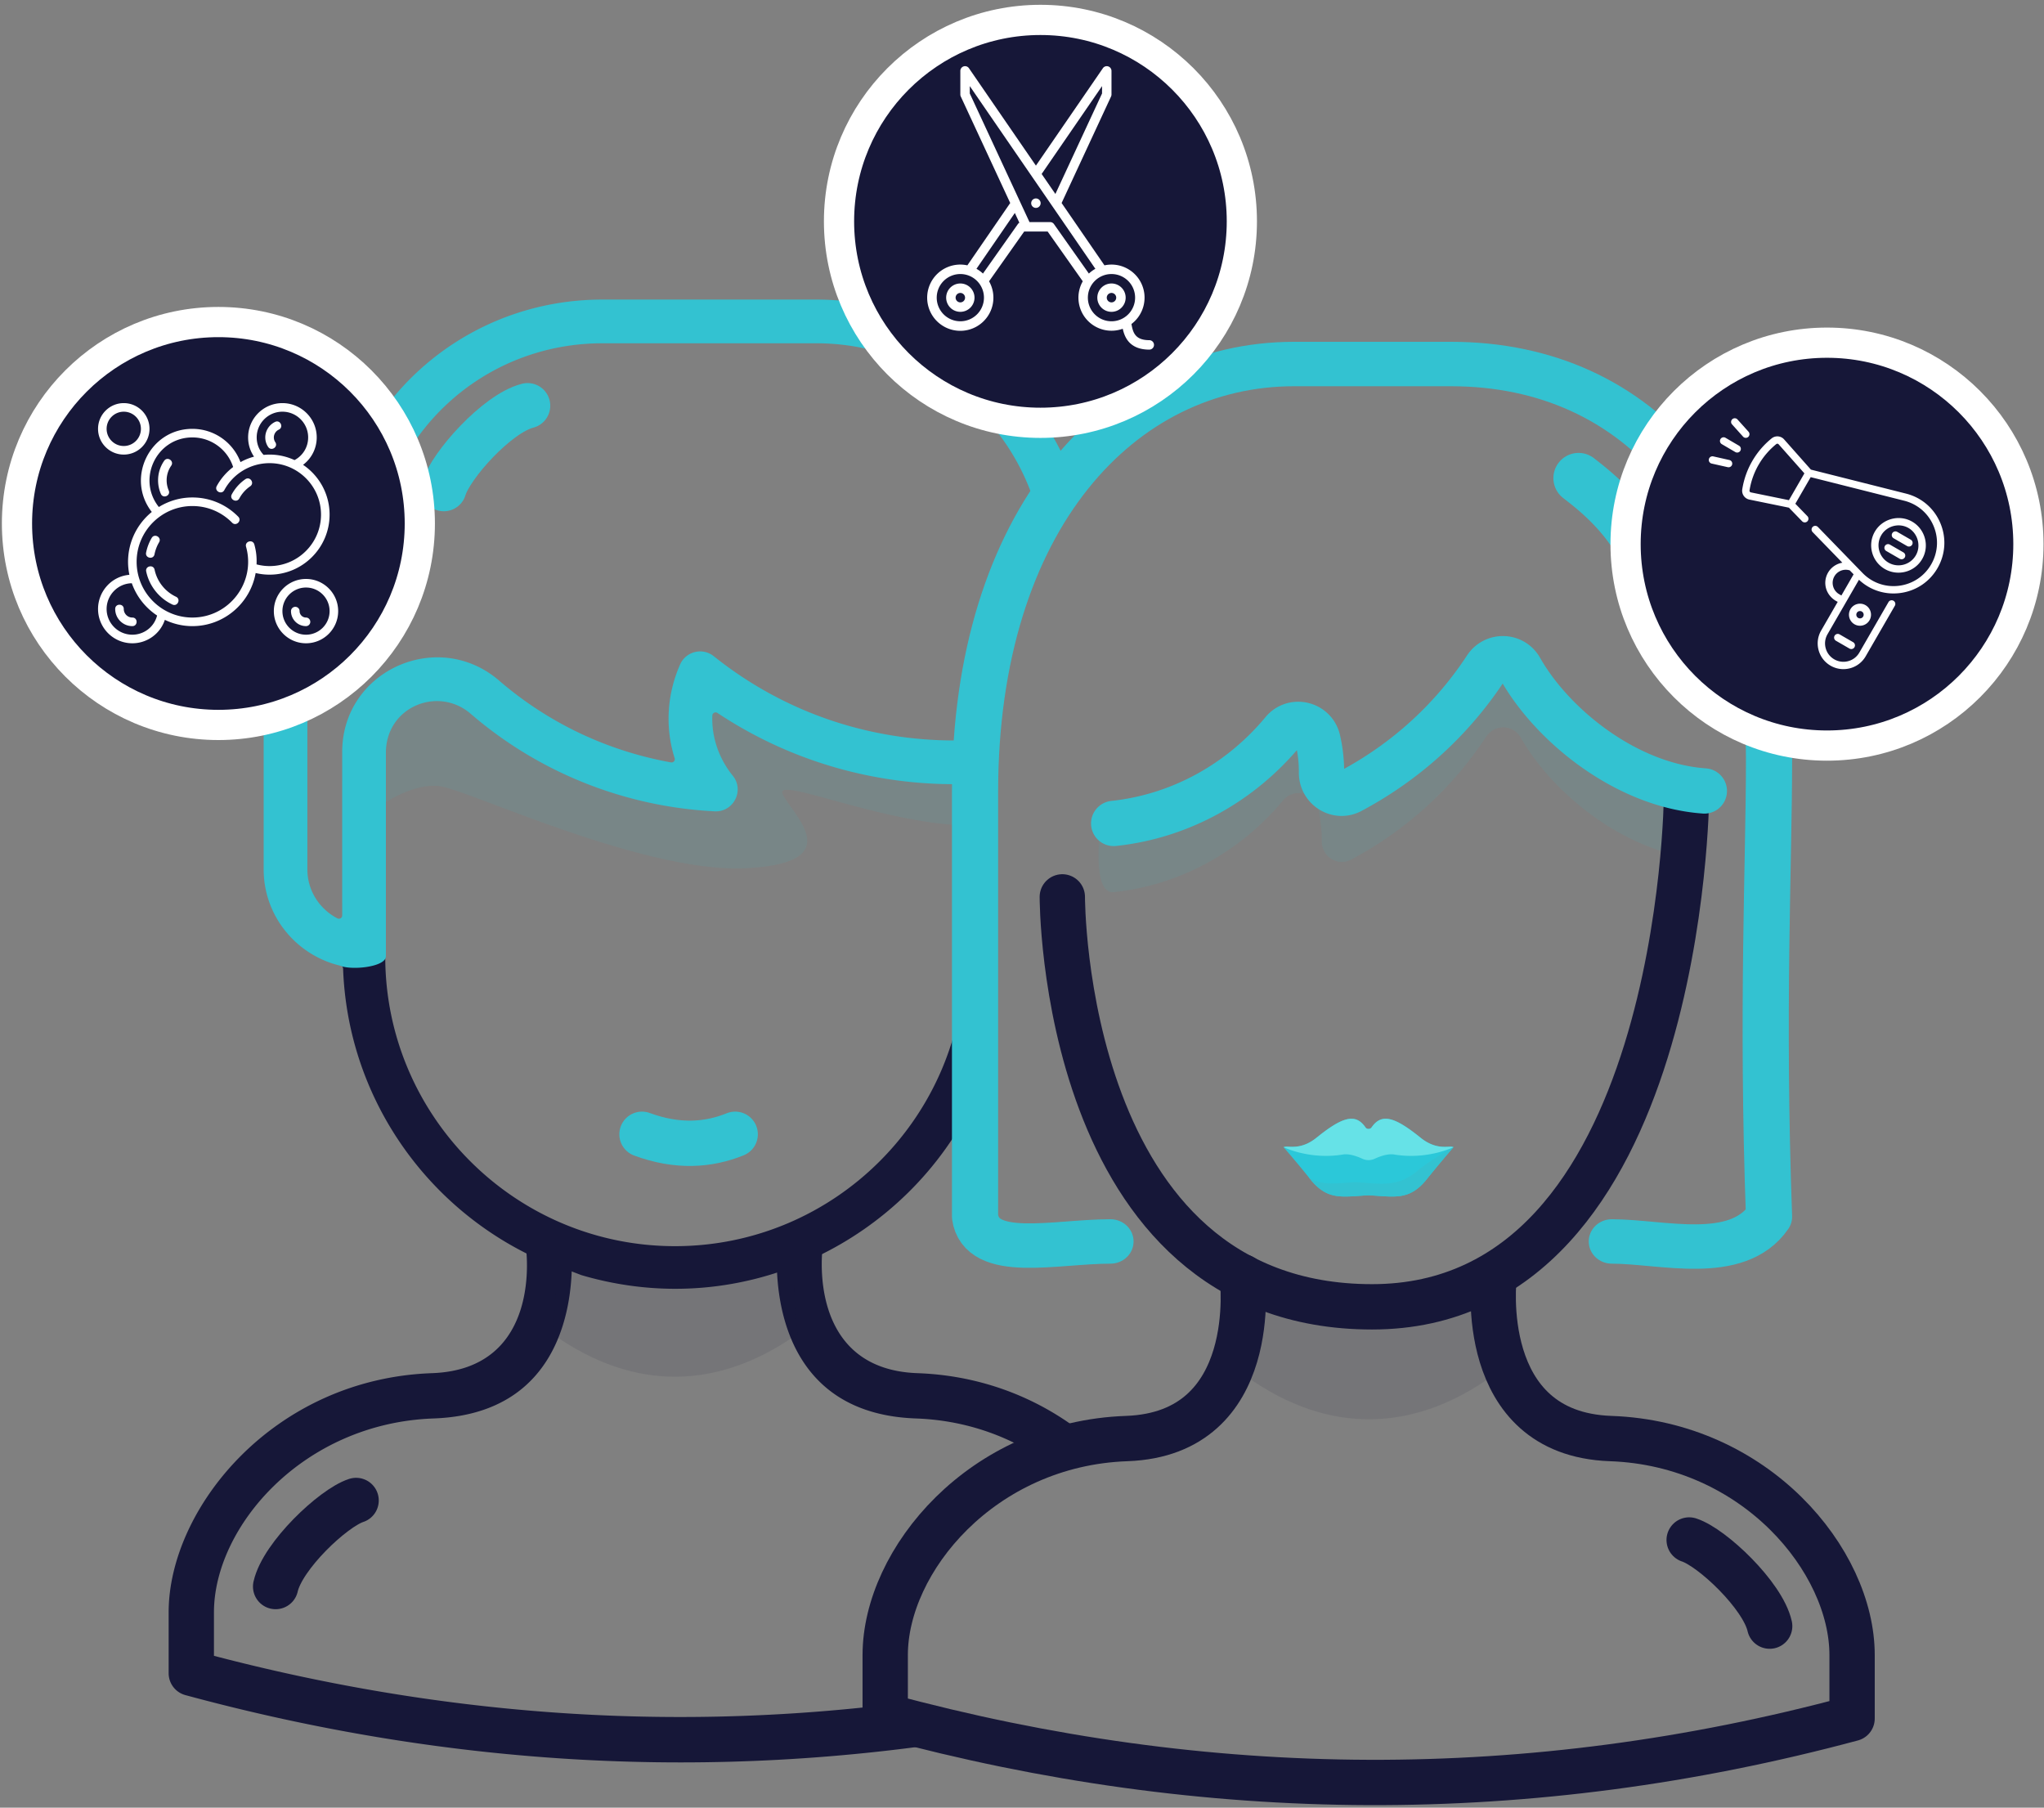
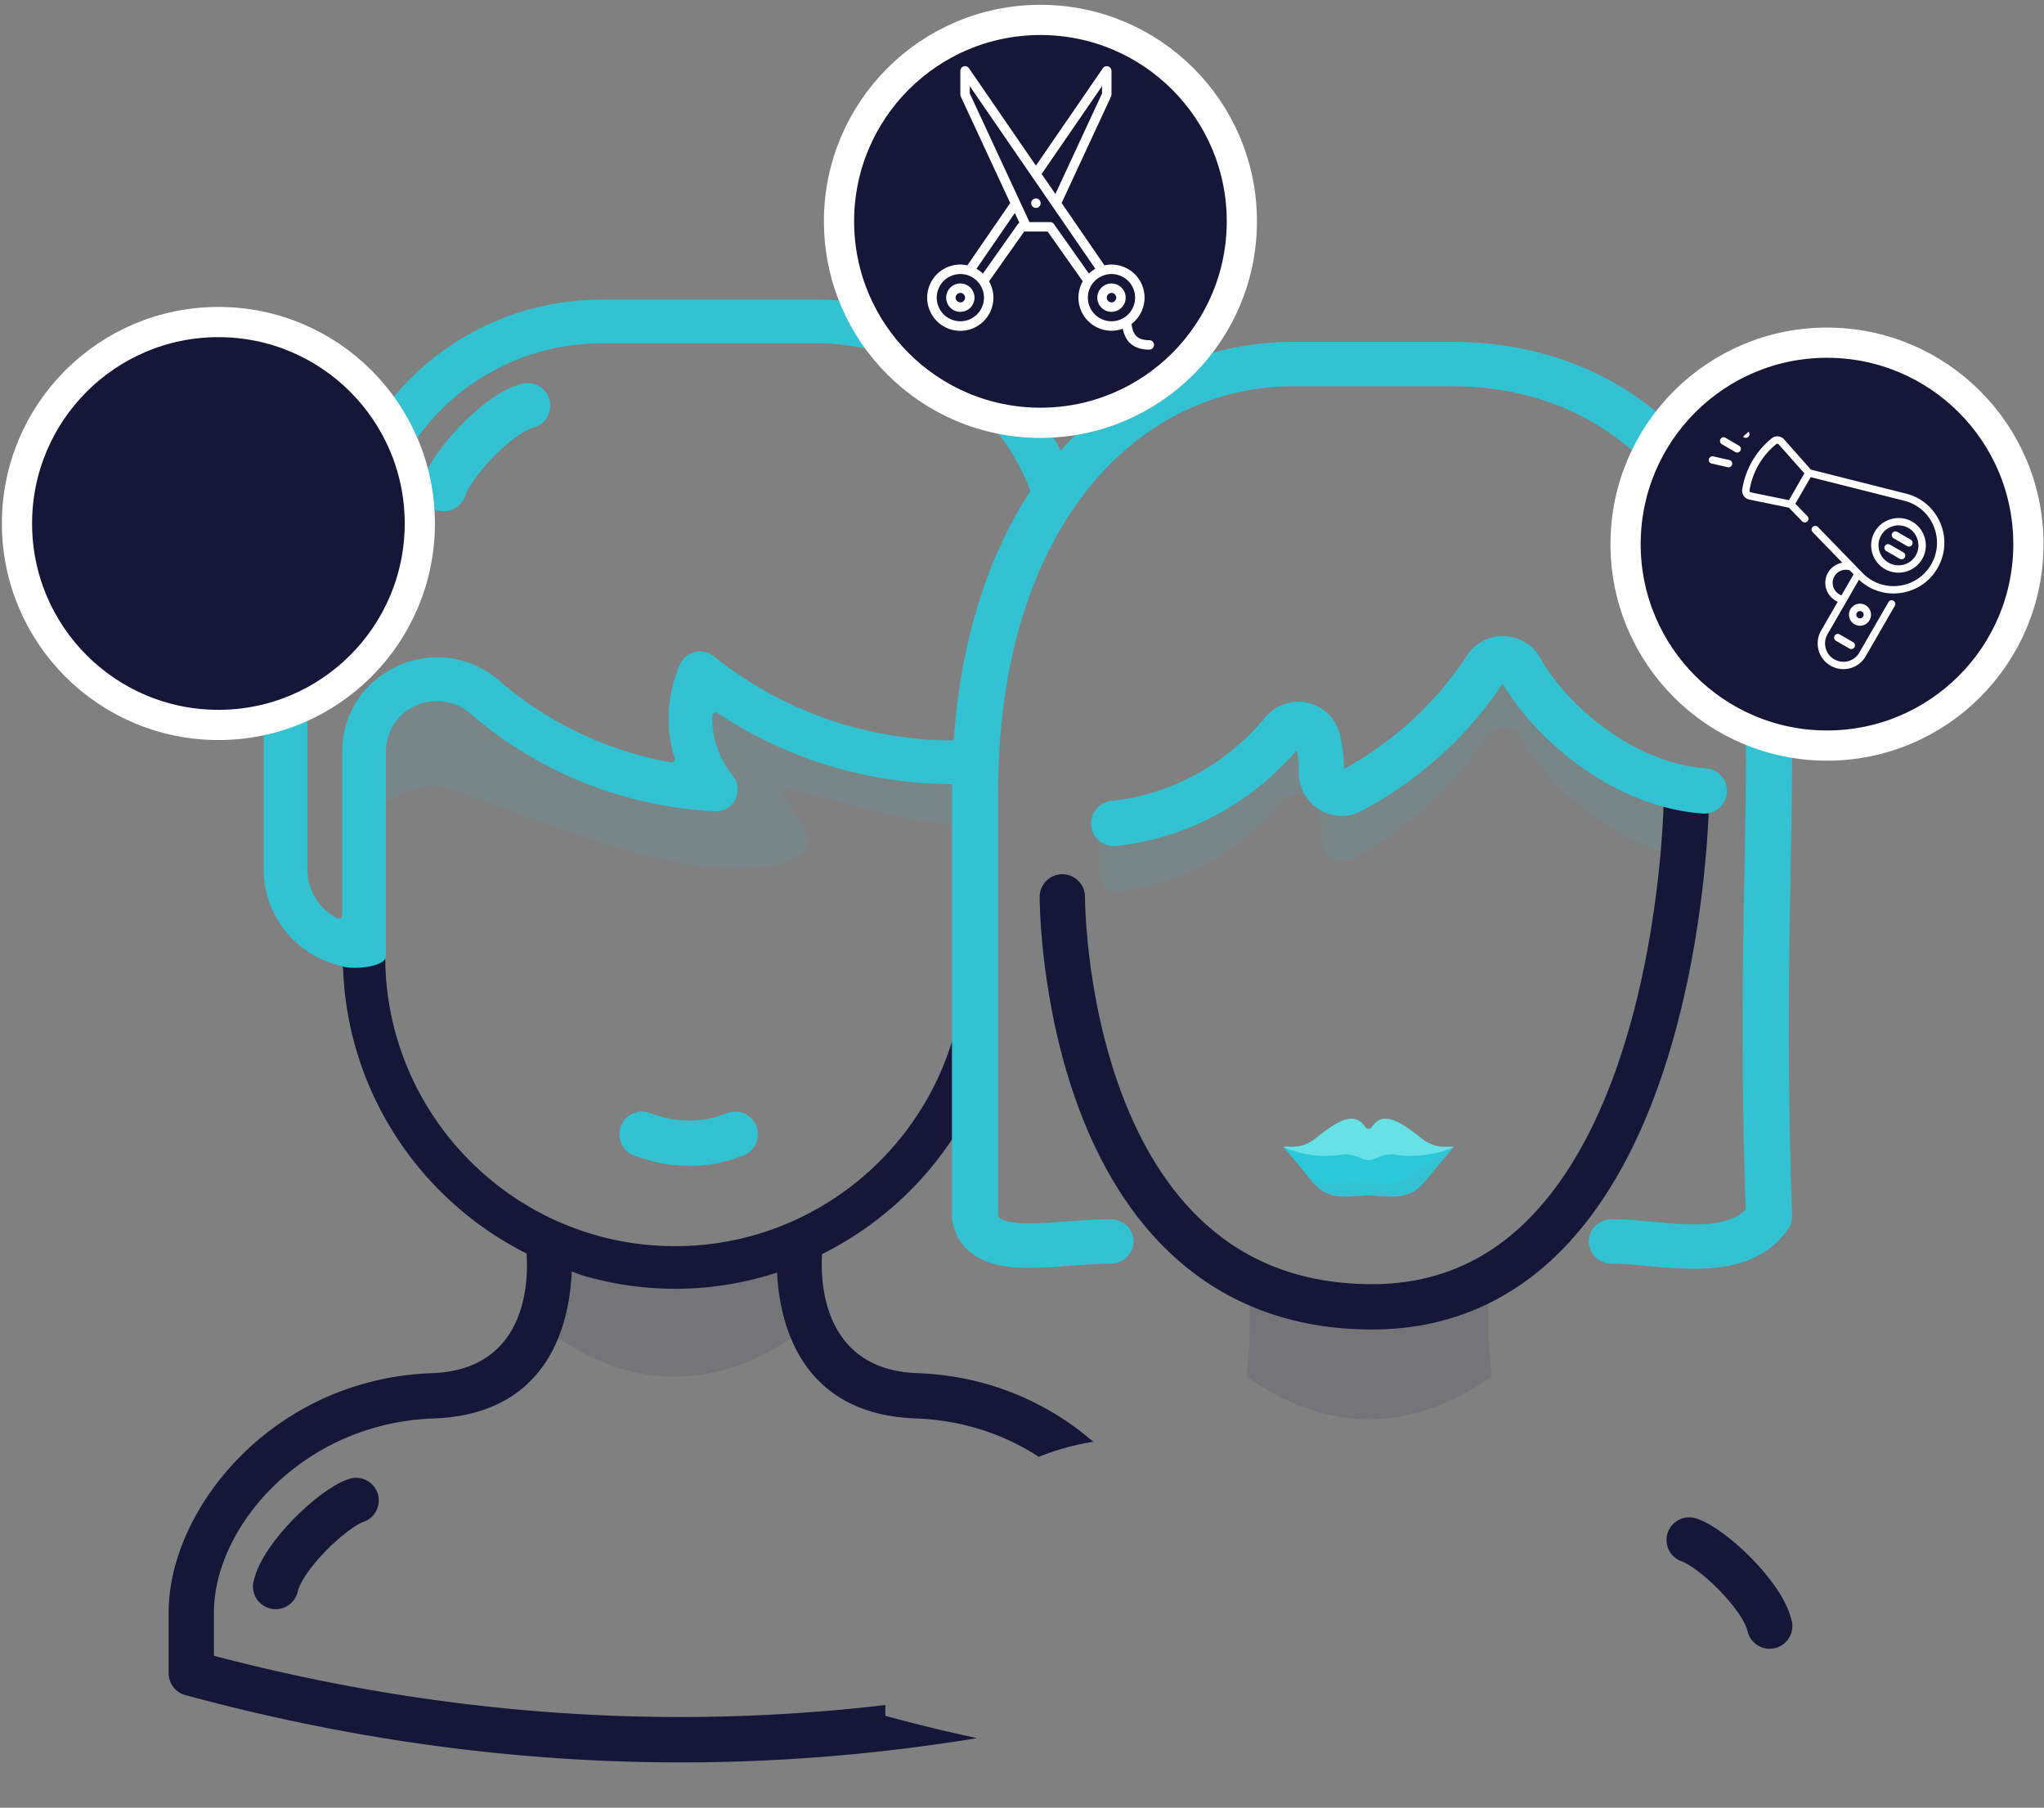
<svg xmlns="http://www.w3.org/2000/svg" viewBox="0 0 406 359" xml:space="preserve" style="fill-rule:evenodd;clip-rule:evenodd;stroke-linecap:round;stroke-linejoin:round;stroke-miterlimit:10">
  <rect x="0" y="0" width="406" height="359" fill="#808080" stroke="none" />
  <path d="M207.024 367.105c-7.795-1.656-15.567-3.565-23.339-5.67v-2.755c-56.987 6.664-113.981 2.379-170.975-12.527v-11.076c0-21.721 22.596-48.18 55.929-49.36 40.595-1.438 34.952-45.033 34.952-45.033a5.771 5.771 0 0 0-6.494-4.939 5.772 5.772 0 0 0-4.939 6.494s4.496 30.94-23.927 31.946c-40.476 1.434-67.059 34.516-67.059 60.892v15.511a5.769 5.769 0 0 0 4.261 5.568c67.198 18.199 134.396 21.991 201.591 10.949zm15.748-71.609c4.321-1.766 8.957-3.06 13.856-3.845-11.38-9.873-26.685-16.825-44.762-17.466-28.457-1.007-24.149-31.98-24.149-31.98a5.772 5.772 0 0 0-4.978-6.465 5.773 5.773 0 0 0-6.465 4.978s-5.378 43.563 35.184 44.999c12.03.426 22.661 4.144 31.314 9.779z" style="fill:#161738" transform="matrix(.78 0 0 .78 32.585 58.845)" />
  <path d="M771.9 2272.03c4.642-6.59 14.537-8.51 21.428-2.56a75.848 75.848 0 0 0 36.169 17.22c3.683.66 6.755-2.83 5.639-6.4a21.98 21.98 0 0 1-.981-7.5c.168-3.84 4.558-5.94 7.764-3.81 13.607 9.03 29.459 13.65 45.839 13.42 2.787-.04 5.076 2.2 5.076 4.99v7.46c-17.367 1.3-42.493-10.29-40.35-6.06 2.149 4.24 13.047 13.57-7.214 14.64-20.261 1.08-55.104-15.5-60.881-16.28-5.777-.77-12.489 4.31-12.489 4.31v-19.43z" style="fill:#33c2d1;fill-opacity:.1" transform="matrix(1 0 0 1 -696.998 -2131.007)" />
  <path d="M50.957 115.109c-.019.344-.027.7-.027 1.051 0-.402-.004-.652.027-1.051z" style="fill:#ffd6a6;fill-rule:nonzero" transform="matrix(.78 0 0 .78 32.585 58.845)" />
  <path d="M50.957 115.109c-.019.344-.027.7-.027 1.051 0-.402-.004-.652.027-1.051z" style="fill:#ffd6a6;fill-rule:nonzero" transform="matrix(.78 0 0 .78 32.585 58.845)" />
  <path d="M161.41 254.68c-19.703 8.25-41.359 8.89-62.594 0 1.086-4.5.903-7.414.903-13.133l.121-.297c19.262 7.996 41.25 8.012 60.547 0l.121.297c0 5.723-.18 8.637.902 13.133z" style="fill:#161738;fill-opacity:.1;fill-rule:nonzero" transform="matrix(.78 0 0 1.33 32.585 -73.863)" />
  <path d="M206.542 204.268c-17.074 35.952-58.668 57.197-100.272 44.951l-.008-.003-12.557-4.819c-27.577-13.206-46.931-40.927-48.112-73.207a.999.999 0 0 0-.765-.935c-11.052-2.656-19.293-12.548-19.293-24.317V67.984c0-13.458 9.903-24.649 22.804-26.668.328-.052.61-.264.751-.565C60.418 16.474 84.54 1 111.598 1h54.507c27.909 0 52.023 16.564 63.01 40.388l-2.3 2.31-3.074 3.403-2.655 3.244c-8.14-22.477-29.718-38.548-54.981-38.548h-54.507c-23.943 0-45.163 14.364-54.053 36.598a5.403 5.403 0 0 1-5.014 3.394c-8.93 0-16.195 7.265-16.195 16.195v77.954c0 5.462 3.138 10.208 7.739 12.594a.998.998 0 0 0 1.46-.887c-.004-15.65 0-41.402 0-41.893.198-20.378 24.239-31.102 39.71-17.761 12.465 10.746 27.498 17.902 43.804 20.845a1.001 1.001 0 0 0 1.132-1.284c-2.527-8.024-1.851-16.453 1.396-23.763 1.438-3.23 5.548-4.236 8.31-2.025v.001c19.427 15.542 43.086 22.601 66.655 21.348v10.819c-22.717 1.083-45.696-4.814-65.536-17.992a1 1 0 0 0-1.552.795c-.216 5.762 1.838 11.242 5.243 15.431h.001c2.943 3.616.203 9.027-4.454 8.8-22.093-1.095-44.163-9.377-62.048-24.797-8.405-7.246-21.808-1.816-21.868 9.99v51.903c0 40.688 33.101 73.786 73.785 73.786s73.785-33.098 73.785-73.786v-23.894a5.331 5.331 0 0 1 2.644-4.619v64.719z" style="fill:#161738" transform="matrix(.78 0 0 .78 32.585 58.845)" />
  <path d="M206.542 124.099c-22.749 1.083-45.76-4.823-65.628-18.02a.835.835 0 0 0-1.294.663c-.214 5.719 1.826 11.16 5.207 15.318v.001c3.034 3.727.21 9.306-4.591 9.072-22.129-1.097-44.235-9.393-62.149-24.838-8.299-7.155-21.533-1.792-21.592 9.865v51.902c0 .507-.298.91-.737 1.253-.585.457-1.408.798-2.335 1.056-2.94.818-6.928.782-8.494.093a.853.853 0 0 0-.14-.047c-11.125-2.674-19.421-12.632-19.421-24.479V67.984c0-13.542 9.964-24.801 22.945-26.833a.832.832 0 0 0 .626-.471C60.294 16.345 84.475.833 111.598.833h54.507c27.953 0 52.108 16.577 63.136 40.428l-2.426 2.437-3.074 3.403-2.777 3.394c-8.096-22.465-29.636-38.531-54.859-38.531h-54.507c-23.875 0-45.033 14.322-53.899 36.493a5.569 5.569 0 0 1-5.168 3.499c-8.838 0-16.028 7.19-16.028 16.028v77.954c0 5.398 3.102 10.088 7.648 12.447a.835.835 0 0 0 1.217-.74c-.004-15.66 0-41.438 0-41.894.199-20.52 24.407-31.32 39.986-17.886 12.442 10.726 27.449 17.869 43.725 20.807a.832.832 0 0 0 .943-1.07c-2.54-8.063-1.86-16.535 1.403-23.881 1.482-3.329 5.718-4.366 8.566-2.087l.001.001c19.395 15.517 43.017 22.564 66.55 21.311v11.153z" style="fill:#33c2d1" transform="matrix(.78 0 0 .78 32.585 58.845)" />
  <path d="M-949.677 1332.58c1.735-5.89 13.556-19.13 21.336-21.1" style="fill:none;stroke:#33c2d1;stroke-width:11.54px" transform="matrix(.78 0 0 .78 828.902 -942.378)" />
  <path d="M-949.677 1332.58c1.735-5.89 13.556-19.13 21.336-21.1" style="fill:none;stroke:#161738;stroke-width:11.54px" transform="scale(.78 -.78) rotate(-88.4 -1311.087 -59.643)" />
  <path d="M-895.7 1497.94c9.053 3.35 16.935 2.76 23.735 0" style="fill:none;stroke:#33c2d1;stroke-width:11.54px" transform="matrix(.78 0 0 .78 826.165 -943.127)" />
  <g>
    <path d="M203.698 233.886c12.487 0 31.208 5.664 39.23-6.417-1.866-53.492 0-91.803 0-118.246 0-65.037-32.249-102.825-79.326-102.825h-39.204c-43.207 0-79.597 40.058-79.597 110.996v110.075c1.56 11.386 19.904 6.417 33.797 6.417" style="fill:none;fill-rule:nonzero;stroke:#33c2d1;stroke-width:11.52px;stroke-miterlimit:2" transform="matrix(.796 0 0 .766 158.012 67.394)" />
    <path d="M161.41 254.68c-19.703 8.25-41.359 8.89-62.594 0 1.086-4.5.903-7.414.903-13.133l.121-.297c19.262 7.996 41.25 8.012 60.547 0l.121.297c0 5.723-.18 8.637.902 13.133z" style="fill:#161738;fill-opacity:.1;fill-rule:nonzero" transform="matrix(.78 0 0 1.33 170.44 -65.405)" />
    <path d="M915.654 2294.13c-.017.15-.032.3-.045.46-.121 1.41-1.794 14.08 2.637 13.6 13.346-1.41 25.288-8.2 33.624-18.24 2.11-2.54 6.21-1.54 6.958 1.68.491 2.13.731 4.3.715 6.48-.023 3.03 3.154 5.05 5.83 3.63 10.957-5.84 20.119-14.19 26.837-24.44 1.658-2.53 5.364-2.43 6.853.2 5.787 10.22 18.587 21.14 32.667 23.74 1.12.21.3-9.89.06-12.58-.02.02-.04.02-.06.02-14.08-2.6-26.88-13.52-32.667-23.74-1.489-2.63-5.195-2.73-6.853-.2-6.718 10.25-15.88 18.6-26.837 24.44-2.676 1.42-5.853-.6-5.83-3.63.016-2.18-.224-4.36-.715-6.48-.748-3.22-4.848-4.22-6.958-1.68-8.336 10.04-20.278 16.82-33.624 18.24-1.404.15-2.184-.19-2.592-1.5z" style="fill:#33c2d1;fill-opacity:.1;fill-rule:nonzero" transform="matrix(1 0 0 1 -696.996 -2131.012)" />
    <path d="M1378.72 1486.76s-.23 77.76 58.77 77.76 59.65-96.91 59.65-96.91" style="fill:none;stroke:#161738;stroke-width:8.6px;stroke-miterlimit:2" transform="matrix(1.047 0 0 1.047 -1232.512 -1378.518)" />
    <path d="M88.271 131.141c16.034-1.706 30.382-9.853 40.397-21.918 2.535-3.055 7.461-1.852 8.359 2.015a33.52 33.52 0 0 1 .86 7.785c-.028 3.641 3.789 6.075 7.004 4.364 13.164-7.016 24.171-17.051 32.242-29.364 1.992-3.039 6.445-2.918 8.234.243 7.582 13.398 25.207 27.796 43.916 29.121" style="fill:none;fill-rule:nonzero;stroke:#33c2d1;stroke-width:10.81px;stroke-miterlimit:2" transform="matrix(.832 0 0 .832 147.77 54.425)" />
-     <path d="M-919.564 1523.39s5.069 39.95-29.439 41.18c-36.904 1.3-61.497 31.07-61.497 55.12v15.51c82.074 22.23 164.146 22.71 246.218.66v-16.17c0-24.05-24.591-53.82-61.494-55.12-34.509-1.23-29.667-41.18-29.667-41.18" style="fill:none;stroke:#161738;stroke-width:11.54px" transform="matrix(.78 0 0 .78 964.02 -934.67)" />
    <path d="M-949.677 1332.58c1.735-5.89 13.556-19.13 21.336-21.1" style="fill:none;stroke:#161738;stroke-width:11.54px" transform="matrix(-.022 .78 -.78 -.022 1354.04 1075.904)" />
    <g>
-       <path d="M1547.81 1358.97c3.19 2.48 9.98 7.6 12.96 16.88.81 2.51 3.5 3.89 6.01 3.09 2.51-.81 3.89-3.5 3.09-6.01-3.78-11.73-12.16-18.36-16.2-21.5a4.766 4.766 0 0 0-6.7.84 4.775 4.775 0 0 0 .84 6.7z" style="fill:#33c2d1" transform="matrix(1.047 0 0 1.047 -1310.073 -1323.942)" />
-     </g>
+       </g>
    <g>
      <path d="m511.958 86.479.042-.029-3.882-.838c-11.676-2.959-48.615 10.335-95.555-27.607-77.159-62.368-115.738-73.334-145.08-34.268a62.235 62.235 0 0 0-1.931 2.721c-4.548 6.781-14.524 6.781-19.072 0a63.098 63.098 0 0 0-1.931-2.721c-29.342-39.066-67.921-28.1-145.08 34.268C52.758 95.762 15.951 82.539 4.087 85.568L0 86.449l.049.034a.618.618 0 0 0-.018.003l.024.001c1.755 1.218 49.753 57.601 80.133 95.727 52.566 65.968 97.061 53.133 175.812 48.971 78.751 4.162 123.246 16.996 175.812-48.971 30.373-38.116 78.354-94.491 80.132-95.725l.056-.002a.252.252 0 0 0-.042-.008z" style="fill:#2bc8d9;fill-rule:nonzero" transform="translate(254.935 222.12) scale(.066)" />
      <path d="M512 86.449s-73.843 41.458-104.877 68.062c-64.039 54.9-111.658 41.55-190.409 37.388-61.281 3.239-101.818 11.722-141.557-15.754a213.872 213.872 0 0 1 5.031 6.069c52.566 65.968 97.061 53.133 175.812 48.971 78.751 4.162 123.246 16.996 175.812-48.971 30.373-38.116 78.354-94.491 80.132-95.725l.056-.002-.042-.008.042-.03z" style="fill:#33c2d1;fill-rule:nonzero" transform="translate(254.935 222.12) scale(.066)" />
      <path d="m511.883 86.424-3.766-.813c-11.676-2.959-48.615 10.335-95.555-27.607-77.159-62.368-115.738-73.334-145.08-34.268a62.235 62.235 0 0 0-1.931 2.721c-4.549 6.781-14.524 6.781-19.072 0a63.098 63.098 0 0 0-1.931-2.721c-29.342-39.066-67.921-28.1-145.08 34.268C52.757 95.761 15.95 82.538 4.085 85.567l-3.969.857c.667.118 78.463 38.716 178.438 22.167 19.549-3.236 43.71 5.672 59.081 12.807l.175.081c11.509 5.292 24.872 5.292 36.381 0l.175-.081c15.371-7.136 39.532-16.043 59.081-12.807 99.973 16.549 177.768-22.049 178.436-22.167z" style="fill:#66e2e7;fill-rule:nonzero" transform="translate(254.935 222.12) scale(.066)" />
    </g>
  </g>
  <g>
    <g transform="matrix(1.109 0 0 1.109 -582.763 -286.328)">
      <circle cx="711.835" cy="297.826" r="36.075" style="fill:#161738" />
      <clipPath id="a">
        <circle cx="711.835" cy="297.826" r="36.075" />
      </clipPath>
      <g clip-path="url(#a)">
        <path d="M294 264a17.998 17.998 0 0 0 12.727-30.727A18 18 0 0 0 276 246c.012 9.938 8.062 17.988 18 18zm0-24a6.001 6.001 0 1 1-6 6 6.007 6.007 0 0 1 6-6zM354 0c-3.312 0-6 2.688-6 6 0 18.297-10.223 20.82-20.539 22.648-11.891-15.718-33.117-21.05-51.027-12.812-17.907 8.242-27.672 27.828-23.469 47.09l-79.172 54.433-135.266-62.8A6.006 6.006 0 0 0 36 54H6a6.002 6.002 0 0 0-5.73 4.219 5.996 5.996 0 0 0 2.332 6.726L126.316 150 2.602 235.055a5.996 5.996 0 0 0-2.332 6.726A6.002 6.002 0 0 0 6 246h30c.871 0 1.734-.191 2.527-.559l135.266-62.8 79.172 54.429c-4.246 19.407 5.656 39.137 23.758 47.325 18.097 8.183 39.457 2.593 51.226-13.407 11.766-16.004 10.739-38.058-2.472-52.894-13.207-14.836-34.997-18.41-52.25-8.574L210 164.891v-29.782l63.227-44.629c15.285 8.711 34.386 6.965 47.839-4.375 13.457-11.339 18.414-29.863 12.422-46.41 4.711-1.031 10.004-2.699 14.66-6.121C356.012 27.785 360 18.512 360 6c0-3.312-2.688-6-6-6zM25.32 66h9.356l127.633 59.258-25.399 17.461L25.32 66zM324 246a30.004 30.004 0 0 1-51.215 21.215A30.004 30.004 0 0 1 294 216c16.562.02 29.98 13.438 30 30zm-60.602-28.727a42.358 42.358 0 0 0-6.05 8.25l-70.91-48.75 12.386-5.75a5.99 5.99 0 0 0 1.715 1.883l62.859 44.367zm-62.859-90.175A6.008 6.008 0 0 0 198 132v26.176L34.676 234H25.32L257.352 74.477a42.195 42.195 0 0 0 6.05 8.25l-62.863 44.371zM294 84a30.004 30.004 0 0 1-21.215-51.215A30.004 30.004 0 0 1 324 54c-.02 16.562-13.438 29.98-30 30zm0-48a17.998 17.998 0 0 0-12.727 30.727A18 18 0 0 0 312 54c-.012-9.938-8.062-17.988-18-18zm0 24a6.001 6.001 0 1 1 6-6 6.007 6.007 0 0 1-6 6zm-114 90a6.001 6.001 0 1 1-12.002-.001A6.001 6.001 0 0 1 180 150z" style="fill:#fff" transform="matrix(0 .141 -.141 0 732.175 270.036)" />
      </g>
      <circle cx="711.835" cy="297.826" r="36.075" style="fill:none;stroke:#fff;stroke-width:5.41px;stroke-miterlimit:1.5" />
    </g>
    <g transform="matrix(1.109 0 0 1.109 -746.044 -226.324)">
      <circle cx="711.835" cy="297.826" r="36.075" style="fill:#161738" />
      <clipPath id="b">
-         <circle cx="711.835" cy="297.826" r="36.075" />
-       </clipPath>
+         </clipPath>
      <g clip-path="url(#b)">
        <path d="M79.02 211.508a53.689 53.689 0 0 1 6.41-16.82c4.019-6.844-6.325-12.93-10.352-6.083a65.927 65.927 0 0 0-7.832 20.567c-1.539 7.793 10.219 10.195 11.774 2.336zM109.141 270.918c-15.321-7.188-26.532-21.328-30-37.824-1.625-7.77-13.379-5.305-11.743 2.461 4.231 20.16 17.926 37.437 36.641 46.222 7.207 3.383 12.246-7.511 5.102-10.859z" style="fill:#fff;fill-rule:nonzero" transform="matrix(.128 0 0 .128 690.278 276.269)" />
        <path d="M324 156c0-28.973-14.746-54.57-37.129-69.672C299.398 76.906 306 62.574 306 48c0-26.465-21.535-48-48-48s-48 21.535-48 48c0 9.344 2.621 18.602 8.281 26.898a83.319 83.319 0 0 0-18.949 7.645C188.898 54.797 162.281 36 132 36c-60.18 0-93.289 69.547-56.789 116.258-26.172 21.347-38.125 55.113-31.356 87.941C18.227 242.43 0 264.047 0 288c0 26.465 21.535 48 48 48 20.285 0 38.844-12.848 45.48-32.785C105.175 308.789 118.207 312 132 312c44.262 0 81.078-32.141 88.535-74.297A84.14 84.14 0 0 0 240 240c46.32 0 84-37.68 84-84zM222 48c0-19.855 16.145-36 36-36s36 16.145 36 36c0 13.41-7.289 25.48-19.062 31.703C264.281 74.809 252.473 72 240 72c-2.789 0-5.555.188-8.309.457C225.203 65.609 222 56.922 222 48zM48 324c-19.855 0-36-16.145-36-36 0-19.309 15.562-35.656 35.258-35.992a90.359 90.359 0 0 0 35.379 45.16C78.191 314.141 63.336 324 48 324zm170.684-126.27c-2.145-7.636-13.7-4.418-11.559 3.235C221.039 250.754 183.422 300 132 300c-43.008 0-78-34.992-78-78s34.992-78 78-78c21.09 0 40.848 8.281 55.621 23.32 5.555 5.653 14.129-2.742 8.563-8.41C179.129 141.559 156.336 132 132 132c-17.207 0-33.238 4.938-46.926 13.352C54.031 106.43 81.641 48 132 48c26.191 0 49.094 16.855 57.043 41.406-9.379 7.196-17.316 16.254-22.934 26.641-3.781 7 6.805 12.676 10.563 5.707C189.035 98.867 213.102 84 240 84c39.703 0 72 32.297 72 72s-32.297 72-72 72c-6.149 0-12.238-.82-18.188-2.375.376-9.168-.285-17.738-3.128-27.895z" style="fill:#fff;fill-rule:nonzero" transform="matrix(.128 0 0 .128 690.278 276.269)" />
        <path d="M206.125 106.469c-7.879 5.394-14.43 12.715-18.969 21.156-3.765 7.027 6.824 12.648 10.578 5.672a48.138 48.138 0 0 1 15.176-16.926c6.535-4.484-.222-14.371-6.785-9.902zM92.539 80.684C86.953 88.738 84 98.184 84 108a47.857 47.857 0 0 0 3.863 18.906c3.114 7.278 14.172 2.61 11.035-4.722A35.896 35.896 0 0 1 96 108a35.741 35.741 0 0 1 6.402-20.473c4.523-6.535-5.347-13.363-9.863-6.843zM247.996 54.625C246.691 52.688 246 50.398 246 48c0-4.625 2.719-8.891 6.918-10.879 7.199-3.391 2.039-14.254-5.117-10.851C239.418 30.223 234 38.754 234 48c0 4.805 1.402 9.422 4.062 13.352 4.411 6.496 14.434-.09 9.934-6.727zM48 300c-6.617 0-12-5.383-12-12 0-7.945-12-7.938-12 0 0 13.234 10.766 24 24 24 7.938 0 7.945-12 0-12zM36 72c19.855 0 36-16.145 36-36S55.855 0 36 0 0 16.145 0 36s16.145 36 36 36zm0-60c13.234 0 24 10.766 24 24S49.234 60 36 60 12 49.234 12 36s10.766-24 24-24zM291 246c-24.816 0-45 20.184-45 45s20.184 45 45 45 45-20.184 45-45-20.184-45-45-45zm0 78c-18.199 0-33-14.809-33-33 0-18.191 14.801-33 33-33 18.199 0 33 14.809 33 33 0 18.191-14.801 33-33 33z" style="fill:#fff;fill-rule:nonzero" transform="matrix(.128 0 0 .128 690.278 276.269)" />
        <path d="M291 300c-4.961 0-9-4.039-9-9a6 6 0 1 0-12 0c0 11.578 9.422 21 21 21a6 6 0 1 0 0-12z" style="fill:#fff;fill-rule:nonzero" transform="matrix(.128 0 0 .128 690.278 276.269)" />
      </g>
      <circle cx="711.835" cy="297.826" r="36.075" style="fill:none;stroke:#fff;stroke-width:5.41px;stroke-miterlimit:1.5" />
    </g>
    <g transform="matrix(1.109 0 0 1.109 -426.529 -222.226)">
      <circle cx="711.835" cy="297.826" r="36.075" style="fill:#161738" />
      <clipPath id="c">
        <circle cx="711.835" cy="297.826" r="36.075" />
      </clipPath>
      <g clip-path="url(#c)">
-         <path d="m46.973 42.035-20.735-12.14a5.625 5.625 0 0 0-5.683 9.71l20.734 12.137c2.637 1.547 6.109.696 7.695-2.012a5.624 5.624 0 0 0-2.011-7.695zm6.155-13.898a5.63 5.63 0 0 0 7.946.422 5.628 5.628 0 0 0 .418-7.946L44.629 1.863a5.624 5.624 0 1 0-8.363 7.524l16.862 18.75zM32.184 63.914 7.578 58.387a5.625 5.625 0 1 0-2.465 10.976l24.606 5.528a5.629 5.629 0 0 0 6.722-4.254 5.626 5.626 0 0 0-4.257-6.723zm322.898 96.422c-9.562-22.606-28.699-39.016-52.5-45.016L156.98 78.613l-40.988-46.222c-4.941-5.575-13.347-6.258-19.14-1.559a125.452 125.452 0 0 0-27.868 31.703c-8.699 14.133-14.449 29.672-17.082 46.188-1.172 7.343 3.625 14.265 10.922 15.761l60.52 12.383 20.218 20.828a5.63 5.63 0 0 0 7.958.121 5.626 5.626 0 0 0 .117-7.953l-18.469-19.027 23.5-40.699 143.164 36.093c20.352 5.129 36.711 19.161 44.887 38.489 8.176 19.328 6.843 40.84-3.649 59.015-10.496 18.176-28.457 30.082-49.285 32.669-20.828 2.585-41.156-4.571-55.777-19.63l-68.332-70.386a5.622 5.622 0 0 0-7.953-.121 5.63 5.63 0 0 0-.118 7.957l45.497 46.863c-9.094 1.559-17.196 7.082-21.883 15.203-4.184 7.246-5.297 15.688-3.129 23.77 2.472 9.234 9.265 16.843 17.933 20.945l-25.359 43.918c-5.258 9.109-6.656 19.723-3.934 29.883 2.723 10.16 9.239 18.648 18.344 23.902 9.137 5.273 19.781 6.645 29.879 3.938 10.156-2.723 18.649-9.235 23.91-18.348l44.614-77.27a5.63 5.63 0 0 0-2.059-7.683 5.622 5.622 0 0 0-7.684 2.058l-44.613 77.274c-3.758 6.508-9.824 11.16-17.078 13.105-7.258 1.946-14.836.946-21.34-2.812-6.508-3.758-11.16-9.821-13.105-17.074-1.946-7.258-.946-14.836 2.812-21.344l48.137-83.375c14.48 13.609 33.195 20.996 52.848 20.996 3.238 0 6.503-.199 9.777-.606 24.359-3.023 45.367-16.949 57.64-38.207 12.274-21.257 13.829-46.418 4.27-69.023zm-231.754-34.953-58.246-11.922a2.613 2.613 0 0 1-2.074-2.969c2.402-15.043 7.637-29.195 15.558-42.058 6.762-10.985 15.297-20.696 25.372-28.868a2.668 2.668 0 0 1 1.675-.597c.727 0 1.446.301 1.961.883l39.449 44.488-23.695 41.043zm80.324 145.879-3.347-1.93c-9.582-5.531-12.875-17.832-7.344-27.418 3.574-6.195 10.242-10.039 17.402-10.039 2.11 0 4.176.332 6.168.984l5.824 6-18.703 32.403zm123.696-55.824c11.714-20.29 4.214-45.907-15.321-57.184-19.89-11.484-45.781-4.434-57.187 15.32-11.539 19.992-4.668 45.645 15.324 57.188 19.742 11.394 45.524 4.875 57.184-15.324zm-62.762-36.239c8.348-14.461 27.262-19.609 41.816-11.203 14.352 8.285 19.539 27.383 11.203 41.816-8.437 14.618-27.199 19.645-41.816 11.204-14.617-8.438-19.644-27.2-11.203-41.817zm-28.098 137.793a16.755 16.755 0 0 0 10.246-7.863 16.766 16.766 0 0 0 1.688-12.801 16.78 16.78 0 0 0-7.863-10.25 16.757 16.757 0 0 0-12.805-1.683 16.752 16.752 0 0 0-10.246 7.863c-4.653 8.058-1.883 18.398 6.176 23.051a16.782 16.782 0 0 0 12.804 1.683zm-7.179-11.43c-2.688-1.546-3.61-4.996-2.059-7.683a5.593 5.593 0 0 1 3.414-2.621 5.69 5.69 0 0 1 1.465-.192 5.6 5.6 0 0 1 2.805.754 5.608 5.608 0 0 1 2.621 3.418 5.602 5.602 0 0 1-.563 4.266v.004a5.59 5.59 0 0 1-3.414 2.617 5.567 5.567 0 0 1-4.269-.563zm71.375-92.531a5.624 5.624 0 0 0-2.059-7.683l-20.684-11.942a5.624 5.624 0 0 0-7.683 2.059 5.622 5.622 0 0 0 2.058 7.683L293 215.09c2.645 1.527 6.113.66 7.684-2.059zm-79.059 129.723-20.684-11.942a5.622 5.622 0 0 0-7.683 2.059 5.623 5.623 0 0 0 2.058 7.684L216 352.496a5.608 5.608 0 0 0 2.809.758 5.63 5.63 0 0 0 4.879-2.816 5.63 5.63 0 0 0-2.063-7.684zm61.941-159.09 20.684 11.941c2.645 1.532 6.117.661 7.684-2.058a5.624 5.624 0 0 0-2.059-7.684l-20.684-11.941a5.621 5.621 0 0 0-7.683 2.058 5.624 5.624 0 0 0 2.058 7.684z" style="fill:#fff;fill-rule:nonzero" transform="translate(690.586 275.285) scale(.117)" />
+         <path d="m46.973 42.035-20.735-12.14a5.625 5.625 0 0 0-5.683 9.71l20.734 12.137c2.637 1.547 6.109.696 7.695-2.012a5.624 5.624 0 0 0-2.011-7.695zm6.155-13.898a5.63 5.63 0 0 0 7.946.422 5.628 5.628 0 0 0 .418-7.946L44.629 1.863l16.862 18.75zM32.184 63.914 7.578 58.387a5.625 5.625 0 1 0-2.465 10.976l24.606 5.528a5.629 5.629 0 0 0 6.722-4.254 5.626 5.626 0 0 0-4.257-6.723zm322.898 96.422c-9.562-22.606-28.699-39.016-52.5-45.016L156.98 78.613l-40.988-46.222c-4.941-5.575-13.347-6.258-19.14-1.559a125.452 125.452 0 0 0-27.868 31.703c-8.699 14.133-14.449 29.672-17.082 46.188-1.172 7.343 3.625 14.265 10.922 15.761l60.52 12.383 20.218 20.828a5.63 5.63 0 0 0 7.958.121 5.626 5.626 0 0 0 .117-7.953l-18.469-19.027 23.5-40.699 143.164 36.093c20.352 5.129 36.711 19.161 44.887 38.489 8.176 19.328 6.843 40.84-3.649 59.015-10.496 18.176-28.457 30.082-49.285 32.669-20.828 2.585-41.156-4.571-55.777-19.63l-68.332-70.386a5.622 5.622 0 0 0-7.953-.121 5.63 5.63 0 0 0-.118 7.957l45.497 46.863c-9.094 1.559-17.196 7.082-21.883 15.203-4.184 7.246-5.297 15.688-3.129 23.77 2.472 9.234 9.265 16.843 17.933 20.945l-25.359 43.918c-5.258 9.109-6.656 19.723-3.934 29.883 2.723 10.16 9.239 18.648 18.344 23.902 9.137 5.273 19.781 6.645 29.879 3.938 10.156-2.723 18.649-9.235 23.91-18.348l44.614-77.27a5.63 5.63 0 0 0-2.059-7.683 5.622 5.622 0 0 0-7.684 2.058l-44.613 77.274c-3.758 6.508-9.824 11.16-17.078 13.105-7.258 1.946-14.836.946-21.34-2.812-6.508-3.758-11.16-9.821-13.105-17.074-1.946-7.258-.946-14.836 2.812-21.344l48.137-83.375c14.48 13.609 33.195 20.996 52.848 20.996 3.238 0 6.503-.199 9.777-.606 24.359-3.023 45.367-16.949 57.64-38.207 12.274-21.257 13.829-46.418 4.27-69.023zm-231.754-34.953-58.246-11.922a2.613 2.613 0 0 1-2.074-2.969c2.402-15.043 7.637-29.195 15.558-42.058 6.762-10.985 15.297-20.696 25.372-28.868a2.668 2.668 0 0 1 1.675-.597c.727 0 1.446.301 1.961.883l39.449 44.488-23.695 41.043zm80.324 145.879-3.347-1.93c-9.582-5.531-12.875-17.832-7.344-27.418 3.574-6.195 10.242-10.039 17.402-10.039 2.11 0 4.176.332 6.168.984l5.824 6-18.703 32.403zm123.696-55.824c11.714-20.29 4.214-45.907-15.321-57.184-19.89-11.484-45.781-4.434-57.187 15.32-11.539 19.992-4.668 45.645 15.324 57.188 19.742 11.394 45.524 4.875 57.184-15.324zm-62.762-36.239c8.348-14.461 27.262-19.609 41.816-11.203 14.352 8.285 19.539 27.383 11.203 41.816-8.437 14.618-27.199 19.645-41.816 11.204-14.617-8.438-19.644-27.2-11.203-41.817zm-28.098 137.793a16.755 16.755 0 0 0 10.246-7.863 16.766 16.766 0 0 0 1.688-12.801 16.78 16.78 0 0 0-7.863-10.25 16.757 16.757 0 0 0-12.805-1.683 16.752 16.752 0 0 0-10.246 7.863c-4.653 8.058-1.883 18.398 6.176 23.051a16.782 16.782 0 0 0 12.804 1.683zm-7.179-11.43c-2.688-1.546-3.61-4.996-2.059-7.683a5.593 5.593 0 0 1 3.414-2.621 5.69 5.69 0 0 1 1.465-.192 5.6 5.6 0 0 1 2.805.754 5.608 5.608 0 0 1 2.621 3.418 5.602 5.602 0 0 1-.563 4.266v.004a5.59 5.59 0 0 1-3.414 2.617 5.567 5.567 0 0 1-4.269-.563zm71.375-92.531a5.624 5.624 0 0 0-2.059-7.683l-20.684-11.942a5.624 5.624 0 0 0-7.683 2.059 5.622 5.622 0 0 0 2.058 7.683L293 215.09c2.645 1.527 6.113.66 7.684-2.059zm-79.059 129.723-20.684-11.942a5.622 5.622 0 0 0-7.683 2.059 5.623 5.623 0 0 0 2.058 7.684L216 352.496a5.608 5.608 0 0 0 2.809.758 5.63 5.63 0 0 0 4.879-2.816 5.63 5.63 0 0 0-2.063-7.684zm61.941-159.09 20.684 11.941c2.645 1.532 6.117.661 7.684-2.058a5.624 5.624 0 0 0-2.059-7.684l-20.684-11.941a5.621 5.621 0 0 0-7.683 2.058 5.624 5.624 0 0 0 2.058 7.684z" style="fill:#fff;fill-rule:nonzero" transform="translate(690.586 275.285) scale(.117)" />
      </g>
      <circle cx="711.835" cy="297.826" r="36.075" style="fill:none;stroke:#fff;stroke-width:5.41px;stroke-miterlimit:1.5" />
    </g>
  </g>
</svg>